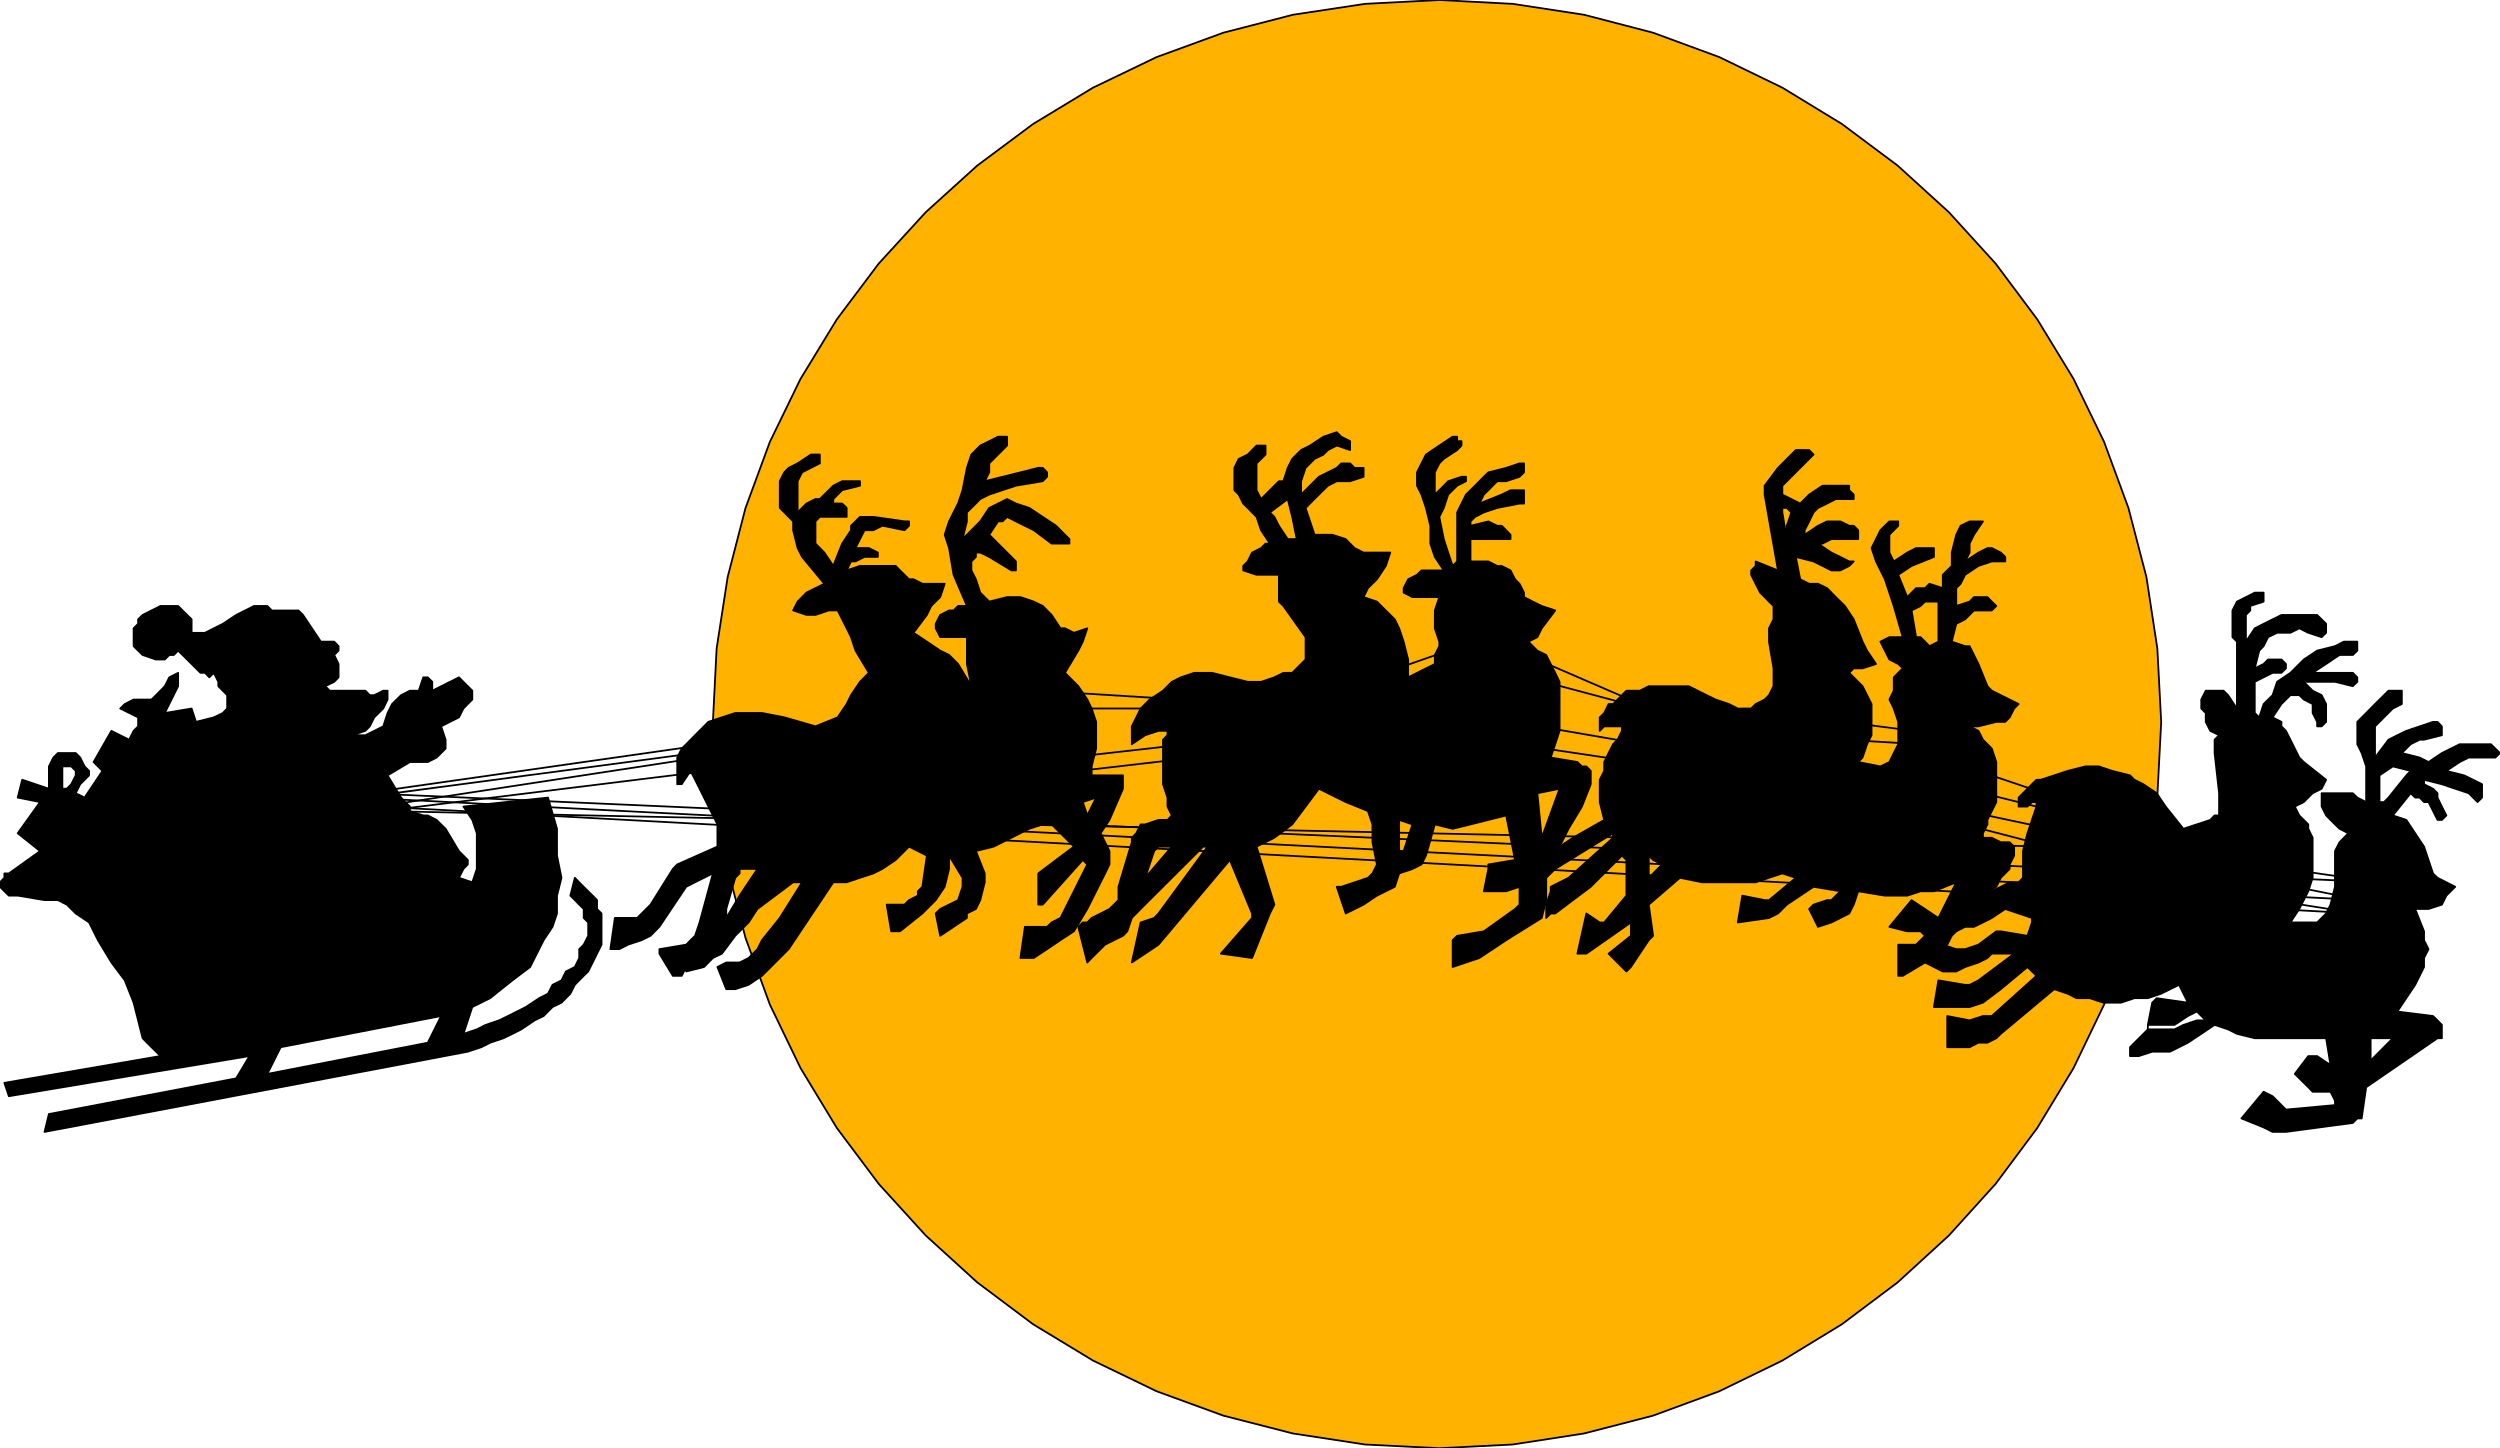
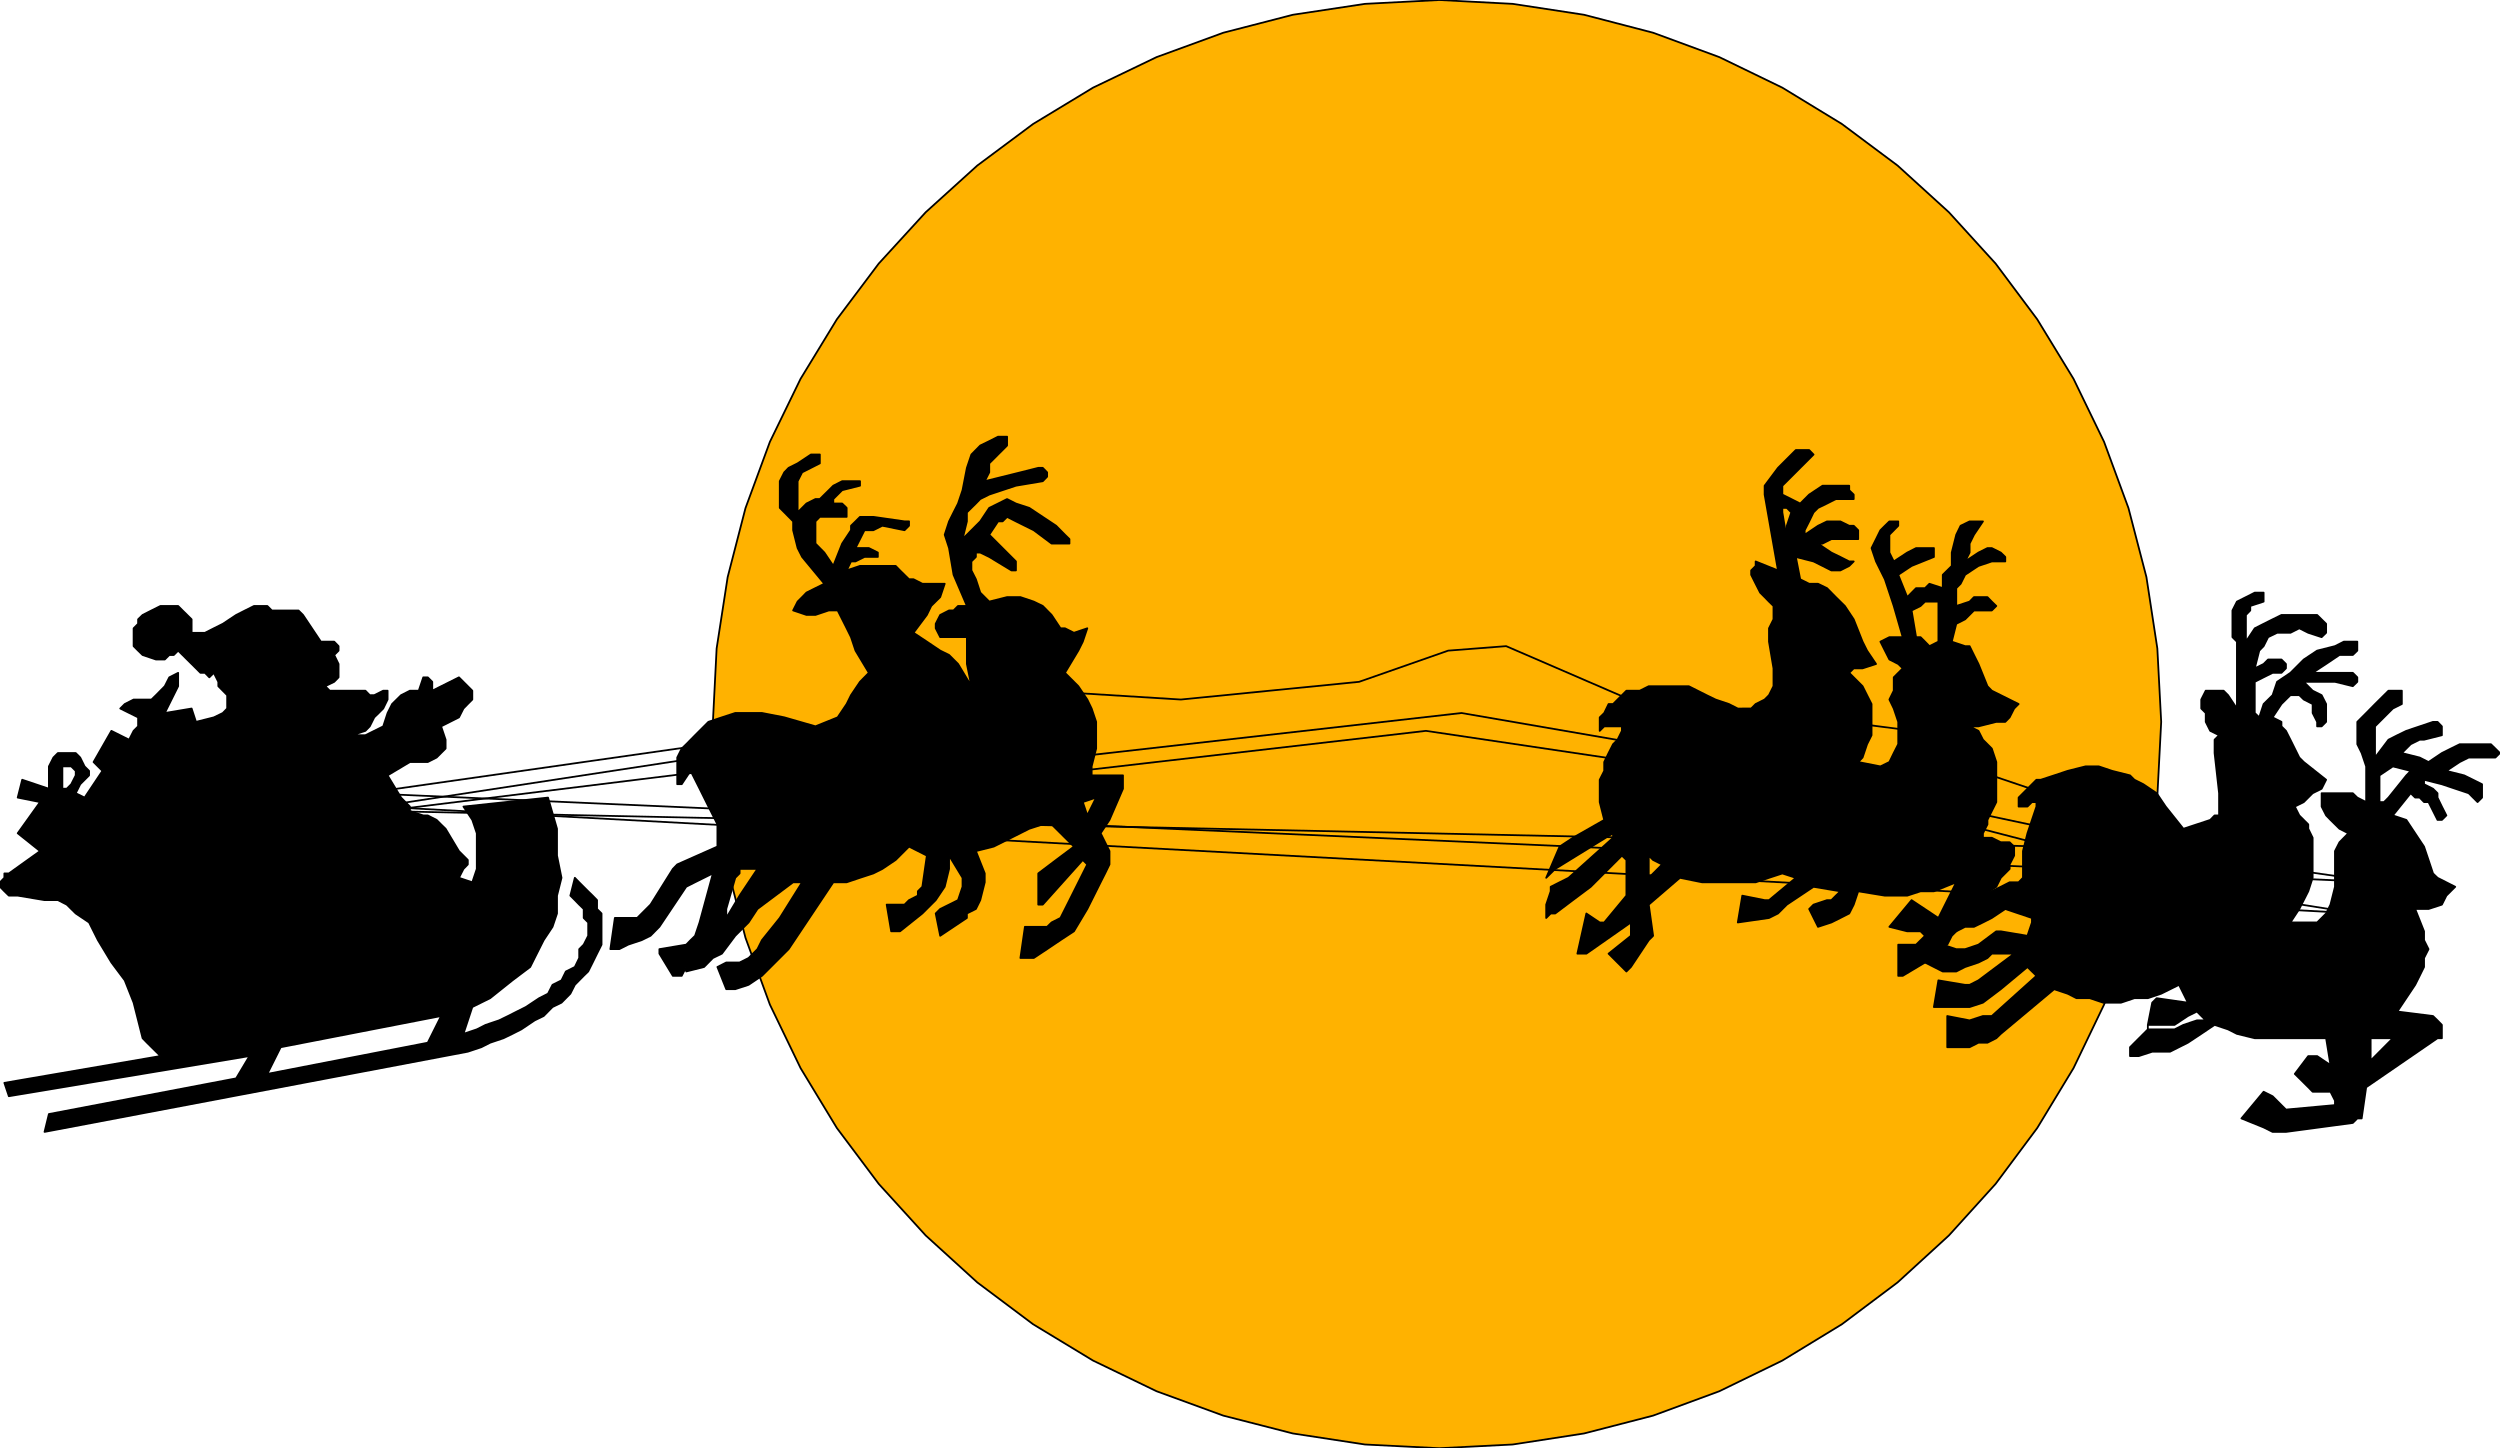
<svg xmlns="http://www.w3.org/2000/svg" width="1298.6" height="752.333" fill-rule="evenodd" stroke-linecap="round" preserveAspectRatio="none" viewBox="0 0 19480 11286">
  <style>.brush1{fill:#000}.pen1{stroke:#000;stroke-width:14;stroke-linejoin:round}.brush3{fill:none}</style>
  <path d="m16840 5625-30-572-85-556-140-538-190-516-238-491-283-464-324-434-364-400-400-364-434-324-464-283-491-238-516-190-538-140-556-85-572-30-579 30-562 85-542 140-520 190-495 238-467 283-435 324-402 364-366 400-326 434-283 464-239 491-190 516-139 538-86 556-29 572 29 579 86 562 139 542 190 520 239 495 283 467 326 435 366 402 402 366 435 326 467 283 495 239 520 190 542 139 562 86 579 29 572-29 556-86 538-139 516-190 491-239 464-283 434-326 400-366 364-402 324-435 283-467 238-495 190-520 140-542 85-562z" class="pen1" style="fill:#ffb200" />
  <path d="m18541 6875-972-139-2361-798-35-209-1076-139h-1077l-1284-555-452 35-694 243-1389 138-1111-69-1667 278-903 139-2673 382z" class="pen1 brush3" />
-   <path d="m18402 7014-1909-382-487-312-1111-278 70-243-1806-104-347-174-1042-278-1632 278H8020l-5208 694z" class="pen1 brush3" />
  <path d="m18368 7118-1980-312-416-348-2778-590-1806-312-3368 382-2569-35-2500 382z" class="pen1 brush3" />
  <path d="m15972 6597-938-243-2291-416-1632-243-3299 381-2292-69-2534 313z" class="pen1 brush3" />
  <path d="m347 8820 34-139 1459-278 104-174L69 8542l-35-104 1216-209-105-104-34-35-35-139-35-138-69-174-104-139-105-174-69-138-104-70-70-69-69-35H347l-209-35H69l-35-34h0l-34-35v-35l34-35v-34h35l243-174-174-139 174-243-174-35 35-139 208 70h105v-174h69l35 35h0v35l-35 69-35 35h0-34 0-105v-174l35-69 35-35h139l35 35 34 69 35 35v35l-69 69-35 70 69 34 139-208-69-69 139-243 138 69 35-69 35-35v-70l-139-69 35-35 69-35h139l35-34 69-70 35-69 69-35v104l-104 209 209-35 34 104 139-35 70-34 34-35v-104l-69-70v-34l-35-70-35 35-34-35h-35l-35-35-139-138-34 34h-35l-35 35h-69l-104-35-35-34-35-35v-139l35-35v-35l35-34 69-35 70-35h138l35 35 70 69v105h104l69-35 70-35 104-69 69-35 70-35h104l35 35h208l35 35 139 208h104l34 35v35l-34 34 34 70v104l-34 35-70 34 35 35h278l34 35h35l70-35h34v69l-34 70-35 35-35 34-35 70h0l-34 35-104 34h104l139-69 34-104 35-70 70-69 69-35h69l35-104h35l35 35v69l138-69 70-35 35 35 34 34 35 35v69l-35 35-34 35-35 69-139 70 35 104v69l-35 35-35 35-69 35h-139l-174 104 105 173 34 35 35 35v35l104 34h35l69 35 35 35 35 34 104 174 69 69h0v35l-34 35-35 69 104 35 35-104v-278l-35-104-69-104 659-70 70 243v209l35 173-35 139v139l-35 104-69 104-70 139-35 70-138 104-174 139-139 69-69 209-278 69 104-208-1250 243-104 208 1250-243 278-69h0l104-35 69-35 104-35 70-34 69-35 70-35 104-69 69-35 35-69 70-35 34-69 70-35 34-70v-69l35-35 35-69v-104l-35-35v-70l-35-34-34-35-35-35 35-139 34 35 70 70 35 34 34 35v69l35 35v243l-35 70-34 69-35 70-35 34-69 70-35 69-69 70-70 34-69 70-70 34-104 70-69 35-70 34-104 35-69 35-105 35-3298 625h0zm5104-1632-35 104-35 34-34 35-209 35v35l105 173h69l35-69v35l139-35 69-70 70-34 104-139 104-104 69-105 139-104 139-104h70l-174 278-139 173-35 70-69 69-70 35h-104l-69 35 69 173h70l104-34 104-70 104-104 104-104 348-521h104l104-35 104-34 70-35 104-70 104-104 139 70-35 243-35 35v34l-69 35-35 35h-139l35 208h69l174-139 104-104 70-104 34-139v-104l105 173v70l-35 104-70 35-69 34-35 35 35 174 208-139v-35l70-35 34-69 35-139v-69l-69-174 139-35 138-69 139-70 105-34h69l174 173-139 104-139 105h0v243h35l312-348 35 35-139 278-70 139-69 35-35 34h-173l-35 243h104l104-69 104-70 105-69 104-174 104-208 35-69 34-70v-35h0v-69l-69-139 69-104 105-243v-104h-70l-139 173-104 35h0l35 104 69-139 139-173h-174 0v-70l35-139v-208l-35-104-34-70-70-104-104-104 104-173 35-70 35-104-104 35-70-35h-35l-69-104-69-70-70-34-104-35h-104l-139 35-70-70-34-104-35-69v-70l35-35v-34h34l70 34 173 105h35v-70l-69-69-139-139 69-104h35l35-35 69 35 139 69 139 104h139v-35l-35-34-69-70-104-69-105-70-104-34-69-35-70 35-69 34-70 105-138 138 34-138v-70l70-69 34-35 70-35 208-69 209-35 34-35v-34h0l-34-35h-35l-139 35-278 69 35-69v-70l35-35 104-104v-69h-70l-69 35-70 34-69 70-35 104-34 174-35 104-35 69-35 70-34 104 34 104 35 208 104 243h-69l-35 35h-35l-69 35-35 69v35l35 69h208v209l35 173-104-173-70-70-69-34-104-70-104-69 104-139 34-70 70-69 35-104h-174l-69-35h-35l-70-69-34-35h-278l-104 35 34-70h35l70-35h104v-34h0l-70-35h-104l70-139h69l70-35 173 35 35-35v-34h-35l-243-35h-104l-35 35-35 34v35l-69 104-69 174-70-104-69-70v-139h0v-34l34-35h209v-70l-35-34h-69v-35l69-69 139-35v-35h0-139l-69 35-35 35-70 69h-34l-70 35-69 69v-243l35-69 138-70v-69h-69l-104 69-70 35-34 35-35 69v208l35 35 69 70v69l35 139 35 69 173 209-69 34-70 35-34 35-35 35-35 69 104 35h70l104-35h69l70 139 34 69 35 105 104 173-69 70-70 104-34 69-70 104-173 70-243-70-174-34h-208l-104 34-105 35-104 104-69 70-35 34-35 70v208h35l69-104 70 139 69 139 70 139v173l-313 139-34 35-174 278-69 69-35 35h-174l-35 243h70l69-35 105-35 69-34 69-70 209-312 69-35 139-69-104 382 208-105 70-243 34-34v-35h139l-139 208-104 174v-70l-208 105h0z" class="pen1 brush1" />
-   <path d="m10277 6146-104 139-104 139-139 104-139 69 139 452-35 69-139 347-243-34 243-278v-35l-173-417-556 660-104 70-104 69 69-312 105-35 34-35 382-521h-34l-487 486-69 70-35 104-34 35-70 34-69 35-105 104-34 35-70-278 35-34h35l34-35 70-35 69-35 70-69v-104l208-70 70-208 34-35h104l-208 243-208 70 104-347v-35l35-35 34-69h35l104-35h70l34-35-34-69v-70l-35-104v-347l35-35v-34h0-35 0-35l-104 34-104 70v-139l35-70 34-69 70-70 104-69 69-69 70-35 104-35h139l139 35 139 35h104l104-35 70-35h69l35-35 34-34 35-35v-174l-173-243-35-34v-209h-174l-104-34v-35l35-35 34-69 70-35 35-35h34l-69-104-35-104-35-35-34-35-35-34-35-70-34-34v-174l34-70 70-34 69-70h70v70l-70 69v209l35 69 69-69 70-70h35l34 139 35 139 35 173h-70l-69-104-35-69-35-35 139-104-34-139 34-104 35-70 69-69 70-35 104-69 104-35 35 35 69 35h0v69l-104-35-69 35-35 35-69 34-70 70-35 104v104l139-139 139-69 35-35h69l35 35h70v69h0l-105 35h-104l-69 35-70 69-104 104 70 209h138l105 34 34 35 35 35 70 35h208l-35 104-69 104-70 69-34 70 104 35 69 69 70 69 34 70 35 104 35 139v139l139-70 69-34v-70l35-69v-35l-35-104v-139l35-104h-209l-69-35v-35l35-69 69-35 35-34h174l-70-105-35-104v-139l-34-139-35-104-35-69v-104l35-70 35-69 104-70 104-69h35v35h34v34l-34 35-104 69-35 35-35 70v173l70-69 34-35 104-35h35v35l-69 35-70 69-34 104-35 70 35 173 34 105 35 104 35-35v-382l34-69 35-70 70-69 69-70 35-34 139-35 104-35h35v70h0l-35 34-104 35h-70l-69 70-35 34-35 70 174-70 69-34h105v104h-35l-174 34-104 35-69 35-35 35v34l139-34 69 34h35l35 35 34 35v34h-312v174h139l69 35h35l69 35 35 69 35 35 35 69v35l69 35 69 34 105 35-105 139-34 69-70 35 70 70 69 34 35 70 35 69 34 70v382l-34 104-35 104h0l208 35 35 34h35l34 35v104l-69 174-104 173-70 139-104 243-35-312-34-347h0l173-35-139 382 35 312v174l-35 139h0l-277 173-209 139-104 35-104 35v-209l35-34 208-35 243-174 35-34v-139l-104 35h-174l35-174v-35l208-35-69-347-139 35-139 35-139 34-139-34-69 243-35 69-70 35-104 35v-417l104 35-69 208h-35v174l-34 104-70 35-69 34-104 70-139 69-70-208h35l104-35 104-35 35-34 35-70-35-173v-139l-35-104-173-70-209-104h0z" class="pen1 brush1" />
  <path d="M13576 5521h69l35-35 70-35 34-34 35-70v-139l-35-208v-104l35-70v-104l-35-34-34-35-35-35-35-69-35-70v-34l35-35v-35h0l174 70-104-591v-69l104-139 139-139h104l34 35-173 173-70 70v69l70 35 69 35-69 69h0l-35-35h-35v35h0l35 208v-104l35-104 69-69 70-70 104-69h208v35l35 34v35h-139l-69 35-70 34-35 35-34 70-35 69v35l104-70 70-34h104l69 34h35l35 35v69h-209l-69 35h-35l104 70 70 34 69 35h35l-35 35h0l-69 35h-70l-69-35-70-35-138-35 34 174 70 35h69l70 34 69 70 70 69 69 104 69 174 35 70 70 104-105 34h-69l-35 35 104 104 35 70 35 69v243l-35 70-35 104-34 35h0l173 34 70-34 34-70 35-69v-174l-35-104-34-70 34-69v-104l35-35 35-35-35-34-69-35-35-69-35-70 70-35h104l-70-243-69-208-69-139-35-104 35-70 34-69 35-35 35-34h69v34l-69 70v139l34 69 105-69 69-35h139v69l-174 70-104 69 70 174 69-70h70l34-34 104 34-34 105v312l-70 35-34-35-35-35h-35l-35-208 70-35 35-34h104l34-105v-104l70-69v-104l35-139 34-70 70-34h104l-70 104-34 69v70l-35 69 104-69 70-35h34l70 35 35 34v35h-105l-104 35-104 69-35 70-34 34v139l104-34 34-35h105l34 35 35 34-35 35h-139l-69 69-69 35-35 139 104 35h35l34 69 35 70 70 173 34 35 209 104-35 35-35 69-34 35h-70l-139 35h-69l69 35 35 69 69 69 35 105v312l-35 70-34 69v35l-35 69v35h69l70 35h69l35 34v70l-35 69v35l-69 69-35 70-104 69-208 278-35 35-35 69h-35l-69 104-69 35-174 104h-35v-243h139l70-69-35-35h-104l-139-35 173-208 209 139 139-278-174 70h-104l-104 34h-174l-208-34-35 104-35 69-69 35-70 35-104 34-69-139 34-34 105-35h34l35-35 35-34-209-35-208 139-69 69-70 35-243 35 35-209 174 35h34l209-174-105-34-104 34-104 35h-417l-173-35-243 209v-382l34 34 70 35-104 104v209l34 243-34 34-139 209-35 35-139-139 174-139v-104l-347 243h-70l70-313 104 70h35l173-209v-278l-35-34-104 104-139 139-139 104-138 104h-35l-35 35v-104l35-104v-35l69-35 70-35 347-312v-35l-451 278-70 69h0l104-243h0l104-69 244-139-35-139v-174l35-69v-69l34-70 35-69 35-35 34-69h0v-35h-138l-35 35v-105l35-34 34-70h35l35-35 69-69h104l70-35h312l139 70 70 34 104 35 69 35h35z" class="pen1 brush1" />
  <path d="m15451 6979 139-69 69-35h70l34-35v-208l35-139 35-104 35-104v-35h0-35l-35 35h-69 0v-70l69-69 70-70h34l104-34 105-35 139-35h104l104 35 139 35 34 34 70 35 104 70 70 104 138 173 209-69 34-35h35v-173l-35-313v-104l35-35-69-34-35-70v-69l-35-35v-70l35-69h139l35 35 69 104v-521l-35-35v-208l35-69 70-35 69-35h69v70l-104 34v35l-34 35v208l69-104 69-35 70-35 69-34h278l70 69v70h0l-35 34-104-34-70-35-69 35h-104l-70 34-35 70-34 35-35 138 69-34 35-35h104l35 35v34h0l-35 35h-69l-70 35-69 35v243l35 34 34-104 70-69 35-104 104-70 104-104 104-69 139-35 69-35h105v70l-35 34h-104l-104 70-105 69h313l35 35v35h0l-35 34-139-34h-243l69 69 70 35 35 69v139l-35 35h0-35v-35l-35-69v-70l-69-35-35-34h-69l-70 69-69 104 69 35v35l35 35 35 69 69 139 35 35 174 138-35 70-70 35-69 69-70 35 35 69 70 70v34l34 70v312l-34 105-35 69-35 69-69 105h208l35-35 35-35 34-69 35-139v-278l35-69 69-70-69-35-70-69-34-35-35-69v-104h243l35 34 69 35v-278l-35-104-34-69v-174l69-69 69-70 105-104h104v104l-70 35-69 69-70 70v243l105-139 69-35 70-34 104-35 104-35h35l34 35v69l-139 35h-34l-70 35-69 69 139 35 69 35-139 69-34 35-139 173-35 35h-35v-208l104-70 139 35 139-69 104-70 70-35 69-34h243l35 34 35 35-35 35h-208l-70 35-104 69 139 35 69 34 70 35v104l-35 35-69-69-105-35-104-35-139-35v35l70 35 35 35v34l34 70 35 69h0l-35 35h-34l-70-139h-35l-34-35h-35l-35-34-139 173 105 35 69 104 69 104 35 104 35 105 35 34 138 70-69 69-35 70-104 34h-104l69 174v69l35 70-35 69v70l-34 69-35 70-139 208-208 208h173l-173 174h0v-174l208-208 278 35 35 34 34 35v104h-34l-556 382-35 243h-34l-35 35-521 70h-104l-70-35-173-70 173-208 70 35 104 104 382-35v-35l-35-69h-139l-34-35-105-104 105-139h69l104 70-34-209h-556l-139-34-69-35-105-35-104 70-104 69-139 70h-139l-104 34h-69v-69l139-139v-35h208l104-69 70-35 69 69h0-69l-105 35-69 35h-208v-35l34-173 35-35 243 35-69-139-139 69-104 35h-105l-104 35h-139l-104-35h-104l-69-35-105-35-416 348-35 34-69 35h-70l-69 35h-174v-243l174 34 104-34h69l348-313-70-69-208 173-139 105-104 34h-278l35-208 208 35h35l69-35 278-208h-174l-34 34-70 35-104 35-69 35h-105l-69-35-69-35 138-139 105 35h69l104-35 139-104h35l208 35 35-104v-35h0l-208-70-105 70-69 35-70 34h-69l-69 35 208-278h0z" class="pen1 brush1" />
</svg>